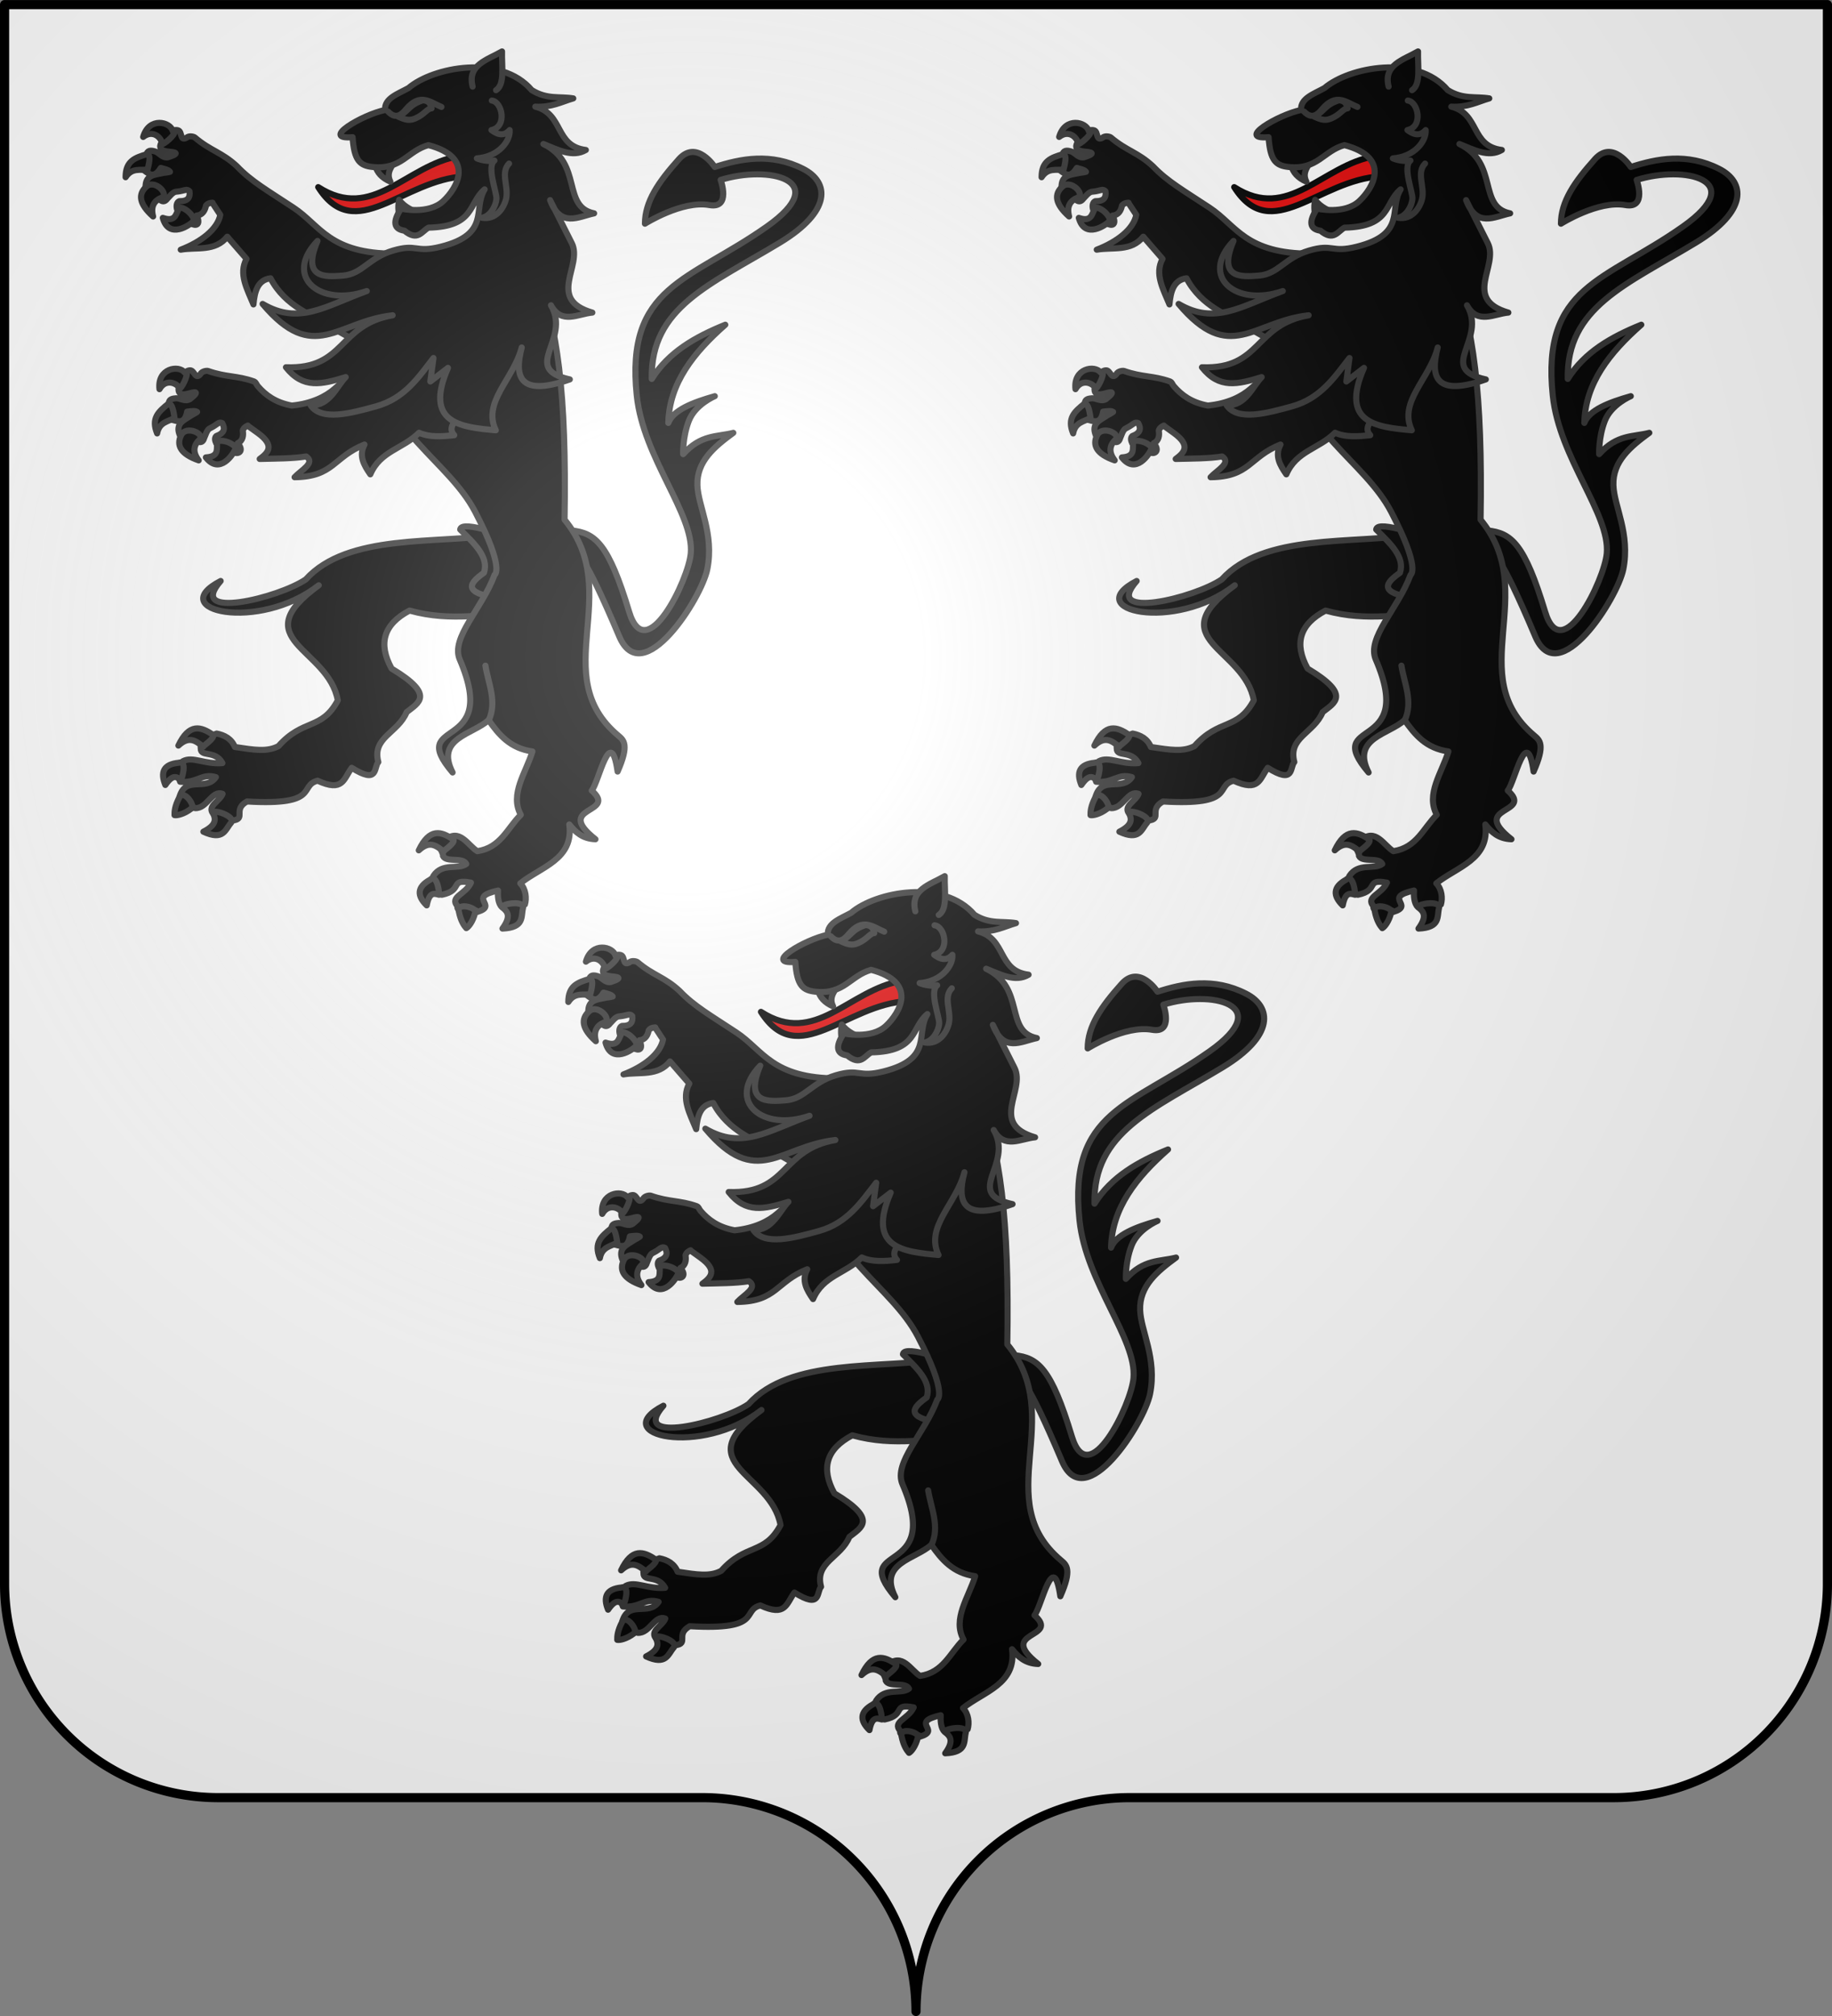
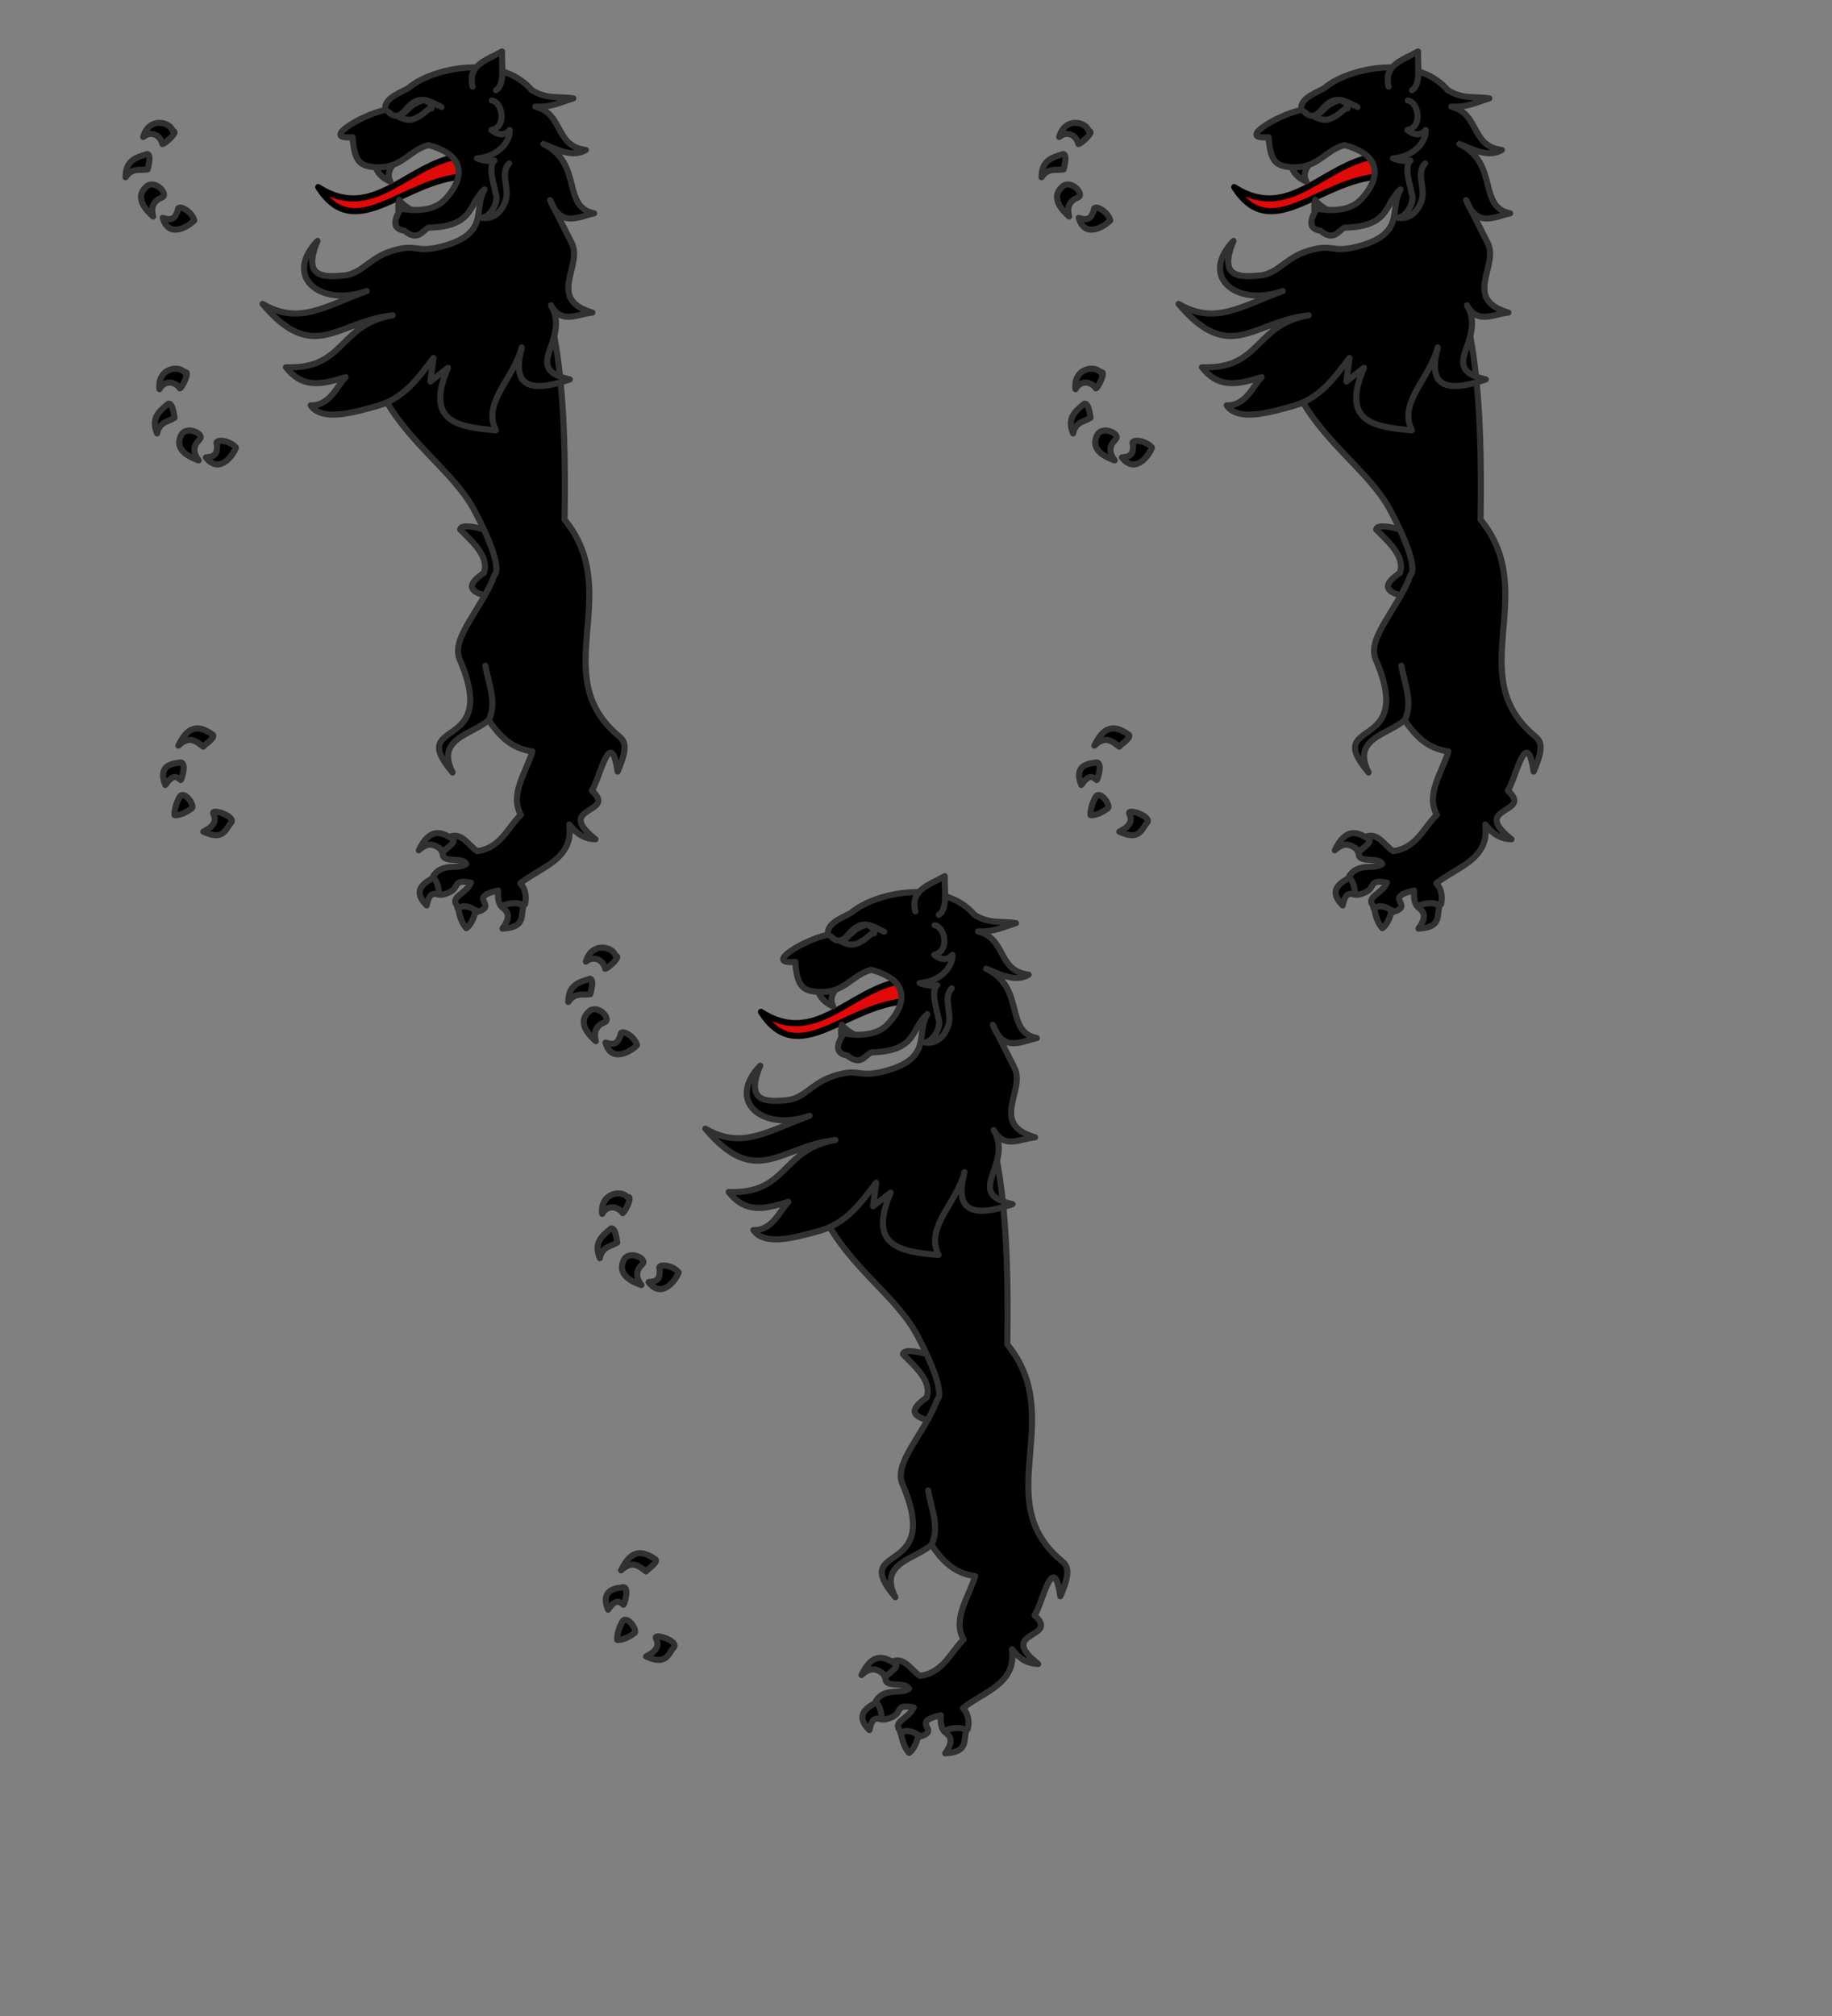
<svg xmlns="http://www.w3.org/2000/svg" xmlns:xlink="http://www.w3.org/1999/xlink" height="660" viewBox="-300 -295 600 660" width="600">
  <rect x="-300" y="-295" width="600" height="660" fill="#808080" stroke="none" />
  <defs>
    <radialGradient id="c" cx="-75" cy="-80" gradientUnits="userSpaceOnUse" r="405">
      <stop offset="0" stop-color="#fff" stop-opacity=".31" />
      <stop offset=".19" stop-color="#fff" stop-opacity=".25" />
      <stop offset=".6" stop-color="#6b6b6b" stop-opacity=".125" />
      <stop offset="1" stop-opacity=".125" />
    </radialGradient>
-     <path id="a" d="M-298.5-293.5h597v517a70 70 0 0 1-70 70H70a70 70 0 0 0-70 70 70 70 0 0 0-70-70h-158.5a70 70 0 0 1-70-70z" stroke-linecap="round" stroke-linejoin="round" />
  </defs>
  <use fill="#fff" height="100%" width="100%" xlink:href="#a" />
  <g id="b" stroke-width=".994">
-     <path d="M-120.009-115.58c1.27-.204 2.996-1.236 14.906 26.923 7.555 17.861 26.808-12.424 28.68-21.854 2.308-11.619-3-20.41-3.23-27.301-.258-7.773 5.5-12.528 11.693-17.064-5.353 1.371-10.487.452-16.332 6.938 0 0-.227-5.439 1.85-10.828 2.075-5.39 8.45-8.04 8.45-8.04-7.29 2.077-13.545 4.534-15.126 8.707.298-12.968 8.277-22.914 18.547-31.958-9.658 3.924-18.455 8.853-23.937 17.643-.472-23.362 19.098-30.69 41.688-44.356 16.954-10.256 16.16-19.652 7.608-24.002-10.471-5.325-20.36-3.334-28.777-.614 0 0-5.872-9.01-11.648-2.584-6.698 7.451-11.093 13.847-11.093 21.031 0 0 12.12-7.657 20.983-6.06 7.135 1.286 3.66-8.174 3.66-8.174 15.411-4.857 36.788-.146 15.052 15.175-25.3 17.834-46.11 19.219-42.351 55.023 2.135 20.335 18.67 38.543 17.58 51.304-.734 8.6-14.56 37.235-20.061 19.05-6.7-22.145-11-25.692-18.76-26.483zM-253.95-249.574c-.552.69-1.62 2.796 1.989 3.157 1.889.19 4.47.427-.053 1.87-1.823.32-2.82-1.417-4.09-1.87-.978-.283-2.327-.673-2.85.702-.2 2.474-.495 4.226-.842 5.424 1.793 1.343 3.352 2.62 5.445-.795 1.179.333 2.556.584 2.992 1.263-.856.251-1.752.263-2.407.42-2.463.592-5.654.48-5.539 4.653 4.639-1.218 5.51 1.981 4.393 3.694.95 1.132 1.849 1.12 2.688-.023 2.047-2.286 2.293-2.223 3.482-2.338.843-.082 1.635-.33 2.267-.468.66-.188 1.133.021 1.472.398.265 1.926-.383 3.282-3.318 3.226-.804.297-1.145 1.515-.655 2.923 3.885.886 3.937 2.194 4.3 4.091.455.715 3.791 1.799 2.057-2.361 1.866-.108 2.695-1.702 2.99-3.226.578-.74 1.33-.902 2.127-.936l-.046.047 2.57 3.905c-.857 4.615-6.187 8.784-12.876 11.34 5.202-.899 11.203.721 15.143-4.233l6.286 7.225c-2.689 4.844.203 9.844 2.244 14.823.389-4.27 1.37-7.964 5.561-8.51 4.935 9.44 14.242 12.088 17.69 14.752l17.037 9.61 5.889-32.359c-21.532 0-24.311-9.164-33.138-14.986-8.474-5.591-13.75-8.57-18.395-13.444-4.977-4.638-8.575-5.008-13.737-9.399-.297-.253-1.876-.711-2.733.116-2.203 1.151-1.295-1.968-2.67-2.425-2.146-.714-3.96 2.09-5.273 3.734zM-144.144-121.805c-20.33 3.18-49.304-.468-62.999 14.625-8.87 6.063-39.037 13.437-27.713.516-18.474 9.586 12.29 16.729 31.934 1.4-24.41 17.793 3.118 20.287 6.2 37.448-5.23 9.802-11.258 5.834-19.315 14.894-3.708 1.93-7.765 1.247-14.202.283-1.064-2.682-3.41-3.895-5.916-4.375-2.582.855-5.56 2.738-5.183 4.864-.066 2.915 4.692.414 7.055 4.75-5.69.505-9.659-2.317-12.835-.623-2.592 1.902-1.367 5.568-.934 6.696 5.654.514 7.015-2.888 11.647-1.5-3.26 4.752-9.76-.667-11.846 6.39.612 2.312 2.898 2.272 5.052 3.695 3.948.21 5.45-5.997 8.963-4.636-.887 2.444-5.522 4.169-2.754 6.735.942 1.193 3.491 1.437 6.053 1.92 4.553-.543-.165-3.491 4.654-6.186 24.073 1.406 16.708-5.168 22.985-6.76 8.35 3.813 8.417-.549 11.108-4.193 8.82 5.526 7.084-.114 8.665-1.879-2.133-8.067 6.385-9.377 9.22-16.245 3.839-3.053 9.47-5.558-4.896-14.163-4.46-8.11-2.64-14.441 5.847-18.886 14.048 3.912 25.21.672 37.814 1.008z" fill-rule="evenodd" stroke="#313131" stroke-linecap="round" stroke-linejoin="round" stroke-width="1.987" transform="matrix(1.006 0 0 1.006 8.536 2.508)" />
    <path d="M-156.869-123.404c4.481 4.477 9.427 8.903 7.73 14.058-4.688 3.34-7.24 6.484 4.677 8.294l4.584-11.751-9.352-10.713c-5.469-1.368-7.496-1.08-7.639.112z" fill-rule="evenodd" stroke="#313131" stroke-linecap="round" stroke-linejoin="round" stroke-width="1.987" transform="matrix(1.006 0 0 1.006 8.536 2.508)" />
    <path d="M-187.97-182.361c6.718 27.495 27.35 36.7 35.953 53.166 9.83 18.812 6.325 20.54 6.325 20.54-4.104 11.095-14.373 20.489-11.324 27.556 13.309 30.853-17.741 18.574-2.335 36.752-5.736-11.238 6.67-12.35 11.716-17.059 3.35 4.782 7.058 9.214 14.278 10.222-2.123 6.904-7.467 13.928-3.788 20.615-4.372 4.28-6.537 10.723-14.148 11.831-3.016-1.767-5.819-7.814-10.639-3.483-3.106 1.362-.34 3.764-.55 5.018 1.032 2.287 6.425.274 7.588 2.624-2.623 1.982-7.8-.538-10.698 3.889-1.242 2.345.132 5.932 2.766 6.137 7.127-1.478 2.277-5.325 9.457-3.942-1.704 3.833-7.13 4.595-4.362 7.677-.725 2.7 6.261.24 6.427 1.852 7.183-2.185-3.731-4.64 6.74-6.967-.105 1.527-.054 4.183 1.259 5.374 2.196.449 5.376.554 7.504-.832.58-1.971.353-4.99-1.513-6.87 6.688-5.388 17.482-7.77 15.96-19.172 1.999 2.502 4.308 4.672 8.519 4.815-13.866-10.952 7.419-8.171-1.21-15.843 2.307-2.7 6.128-21.973 8.417-6.181 3.873-8.762 2.03-10.183.18-11.74-23.347-19.65 2.18-46.315-17.444-70.234.693-41.432-2.371-63-9.191-80.81z" fill-rule="evenodd" stroke="#313131" stroke-linecap="round" stroke-linejoin="round" stroke-width="1.987" transform="matrix(1.006 0 0 1.006 8.536 2.508)" />
-     <path d="m-165.385-197.622-32.296 28.337c-3 2.633-7.516 4.884-13.998 5.541-5.347-.995-8.57-3.419-11.077-6.312-.634-.767-.48-1.169-1.262-1.543-5.559-1.977-8.992-1.308-14.956-3.414-.367-.13-2.019.02-2.524 1.099-1.646 1.863-1.895-1.374-3.342-1.31-2.26.1-2.958 3.35-3.598 5.355-.27.842-.51 3.197 2.99 2.244 1.833-.499 4.317-1.188.608 1.777-1.588.95-3.14-.312-4.486-.28-1.016.084-2.41.189-2.407 1.66.697 2.382 1.04 4.134 1.145 5.377 2.153.614 4.078 1.249 4.814-2.689 1.219-.11 2.598-.384 3.248.094-.71.54-1.547.88-2.103 1.262-2.089 1.433-5.127 2.479-3.529 6.336 3.897-2.796 5.877-.128 5.445 1.87 1.29.719 2.125.387 2.5-.981 1.096-2.867 1.338-2.904 2.408-3.437.757-.378 1.398-.885 1.94-1.24.549-.412 1.067-.394 1.518-.163.936 1.705.823 3.211-1.94 4.209-.645.564-.517 1.829.445 2.969 3.944-.561 4.45.625 5.468 2.268.71.8 3.513.017 1.075-2.923 1.705-.767 1.904-2.561 1.636-4.091.275-.897.925-1.32 1.659-1.637l-.023.07 3.248 2.338c5.74 4.132 3.326 6.478.63 8.464 5.204-.146 10.708-.094 15.12-.818 3.158 2.081-1.675 4.479-3.762 6.756 12.824-.143 12.561-6.568 22.761-10.638-1.972 3.749-.142 6.743 1.893 9.703 3.256-7.643 10.536-8.238 15.868-13.537 3.35 1.507 7.364 1.24 11.45.795-2.092-2.285-.208-4.726 3.436-7.225 8.607-8.556 7.854-11.527 7.828-22.281z" fill-rule="evenodd" stroke="#313131" stroke-linecap="round" stroke-linejoin="round" stroke-width="1.987" transform="matrix(1.006 0 0 1.006 8.536 2.508)" />
    <path d="M-136.428-.201c.685-2.808-8.121-1.306-6.51-.047 1.611 1.259 2.615 2.872-.176 6.698 7.222-.305 6.001-3.843 6.686-6.651zm-15.582 1.45c.461-.741-1.017-1.621-2.537-1.93-1.52-.31-3.082-.047-2.789 1.494.644 3.211 1.738 4.686 2.447 5.5.688-.36 2.17-2.099 2.88-5.063zm-11.867-5.835c.425.547-.357-7.05-2.764-4.885-4.36 2.417-4.344 5.245-1.133 8.375.854-4.392 2.382-3.897 3.897-3.49zm1.619-14.065c-.278-.15 3.96-2.731 3.151-3.873-3.952-2.705-7.731-3.876-11.254 3.513 3.663-3.41 5.836-1.35 8.103.36zm-84.31-155.85c1.912-.857-.587 4.56-1.528 5.172-1.479-2.176-4.881-2.958-6.677.24-.769-6.855 6.336-7.949 8.205-5.412zm-5.309 10.155c.895-.182 1.542 1.178 1.99 4.582-1.923 1.27-4.932 1.25-5.652 5.08-2.013-4.883.372-7.03 3.662-9.662zm21.978 14.277c-2.155-2.647-7.355-2.904-6.141-.903-.093 1.74.376 3.854-3.63 4.09 4.472 5.829 9.132-1.1 9.771-3.187zm-11.837-2.626c1.902-1.84-4.369-4.752-6-1.395-1.632 3.356-.078 6.145 5.72 8.176-2.092-2.768-1.622-4.941.28-6.78zm-17.008-92.9c.897.172.976 1.676.095 4.995-2.262.442-5.036-.725-7.16 2.542-.002-5.282 3.02-6.357 7.065-7.537zm8.307-7.458c2.094-.062-2.28 3.994-3.382 4.2-.539-2.576-3.387-4.596-6.265-2.322 1.9-6.632 8.885-4.935 9.647-1.878zm18.93 225.108c1.89-2.187-6.633-4.865-5.773-3.01.861 1.855 1.02 3.748-3.207 5.882 6.567 3.022 7.092-.684 8.98-2.872zm-12.939-4.62c.826-.282.238-1.9-.744-3.1-.982-1.202-2.358-1.988-3.105-.608-1.532 2.894-1.616 4.729-1.582 5.807.76.158 3.008-.251 5.431-2.099zm-3.458-9.362c.172.671 2.483-6.607-.587-5.582-4.962.476-6.075 3.076-4.378 7.227 2.534-3.686 3.738-2.622 4.965-1.645zm7.384-10.807c-.278-.15 3.96-2.732 3.15-3.874-3.951-2.705-7.73-3.875-11.253 3.513 3.663-3.41 5.835-1.35 8.103.36zm-2.923-171.314c-.985-3.268-5.695-5.488-5.335-3.176-.748 1.573-1.12 3.707-4.914 2.397 1.916 7.095 8.863 2.466 10.249.779zm-10.565-7.398c2.459-.975-2.23-6.059-5.017-3.577-2.787 2.482-2.412 5.652 2.175 9.74-.879-3.357.382-5.187 2.842-6.163z" stroke="#313131" stroke-linecap="round" stroke-linejoin="round" stroke-width="1.987" transform="matrix(1.006 0 0 1.006 8.536 2.508)" />
    <path d="M-157.29-244.925c-17.294 2.956-28.03 21.53-45.81 10.086 12.057 19.022 27.515-2.447 47.715-3.5z" style="fill:#e20909;fill-rule:evenodd;stroke:#000;stroke-width:1.987;stroke-linecap:round;stroke-linejoin:round" transform="matrix(1.006 0 0 1.006 8.536 2.508)" />
    <path d="M-184.59-242.083c.578 2.545 2.324 4.306 4.981 5.457-1.594-3.107.79-5.285 2.122-7.708m.768 19.982c-.021-2.109-.634-3.497-.04-6.354 1.807 2.533 4.524 3.344 6.863 4.87" fill-rule="evenodd" stroke="#313131" stroke-linecap="round" stroke-linejoin="round" stroke-width="1.987" transform="matrix(1.006 0 0 1.006 8.536 2.508)" />
    <path d="m-165.578-179.228-1.019 7.646 5.737-4.43c-7.733 17.758 3.629 19.277 15.575 20.3-4.45-9.185 5.746-16.59 8.44-26.935-2.703 10.203-.155 15.937 15.655 10.383-16.304-3.57.526-12.788-6.133-24.119 3.45 6.352 8.752 2.796 13.468 2.374-15.071-4.379-2.998-15.252-6.692-22.583l-7.064-14.018c3.477 9.092 9.123 5.416 14.334 4.307-10.677-2.154-3.553-16.312-16.515-22.569 4.716 1.875 9.497 4.498 13.821 1.944-10.257-1.281-7.084-11.705-16.46-14.096 5.288.288 8.475-1.559 12.367-2.69-4.478-.743-8.542.426-13.54-2.711-10.051-11.797-32.198-7.47-40.113-.646-3.471 1.919-7.92 3.36-7.606 7.133-7.404 1.508-21.389 9.756-10.585 8.84.503 7.728 2.443 9.276 6.575 9.707 9.393.98 11.277-5.239 18.105-7.118 15.362 4.038 9.301 14.06 4.849 18.211-4.84 4.514-13.758 2.461-13.758 2.461-2.796 4.261-2.425 6.655 1.114 7.182 4.346 3.547 5.603.203 7.823-.994 15.247-.331 12.91-8.006 18.284-12.46-3.99 6.43 2.093 14.529-14.259 18.655-8.445 2.13-7.605-1.086-15.58 1.266-7.974 2.353-9.978 7.66-16.318 8.144-5.668.432-13.501 1.08-8.257-11.284-11.26 11.77.951 21.59 16.047 16.307-13.564 4.896-21.979 11.208-33.925 4.194 16.71 19.822 24.321 5.671 42.338 3.698-17.853 3.078-15.297 17.624-34.733 16.92 5.603 7.09 11.593 5.594 19.451 3.194-2.88 2.905-5.162 9.386-11.4 9.196 3.6 5.186 13.095 2.581 21.283.321 9.317-2.572 13.823-9.476 18.691-15.73z" fill-rule="evenodd" stroke="#313131" stroke-linecap="round" stroke-linejoin="round" stroke-width="1.987" transform="matrix(1.006 0 0 1.006 8.536 2.508)" />
    <path d="M-152.83-267.548c-1.795-7.123 4.8-8.682 9.572-11.449-.13 4.735.998 10.747-1.948 12.62M-176.98-257.75c2.283 1.061 3.605 1.368 5.49.557 3.038-1.307 3.802-3.222 5.289-3.275-.274-1.256-.673-2.441-2.785-2.644-4.7 1.573-4.3 3.191-7.994 5.363z" fill-rule="evenodd" stroke="#313131" stroke-linecap="round" stroke-linejoin="round" stroke-width="1.987" transform="matrix(1.006 0 0 1.006 8.536 2.508)" />
    <path d="M-146.579-263.003c3.36.356 5.13 8.493-.13 9.599 1.443 1.05 3.73 2.477 5.939 0 .28 3.409-3.451 8.667-10.673 9.207 1.642.719 4.208 1.044 5.713.718-2.618 2.004.81 10.459.652 12.407-.215 2.659-2.16 5.778-4.699 6.203 4.551.778 7.161-3.243 7.847-6.18.915-3.92-1.957-8.488.964-11.45m-39.366-16.913c2.59 2.712 4.474.846 5.833-.768 4.587-5.446 7.778-2.298 11.521-.756m15.412 199.58c2.75-6.036-.141-11.862-1.1-17.76" fill="none" stroke="#313131" stroke-linecap="round" stroke-linejoin="round" stroke-width="1.987" transform="matrix(1.006 0 0 1.006 8.536 2.508)" />
  </g>
  <use height="100%" transform="translate(300)" width="100%" xlink:href="#b" />
  <use height="100%" transform="translate(145 270)" width="100%" xlink:href="#b" />
  <use fill="url(#c)" height="100%" width="100%" xlink:href="#a" />
  <use fill="none" height="100%" stroke="#000" stroke-width="3" transform="matrix(1 0 0 1 0 .01)" width="100%" xlink:href="#a" />
</svg>